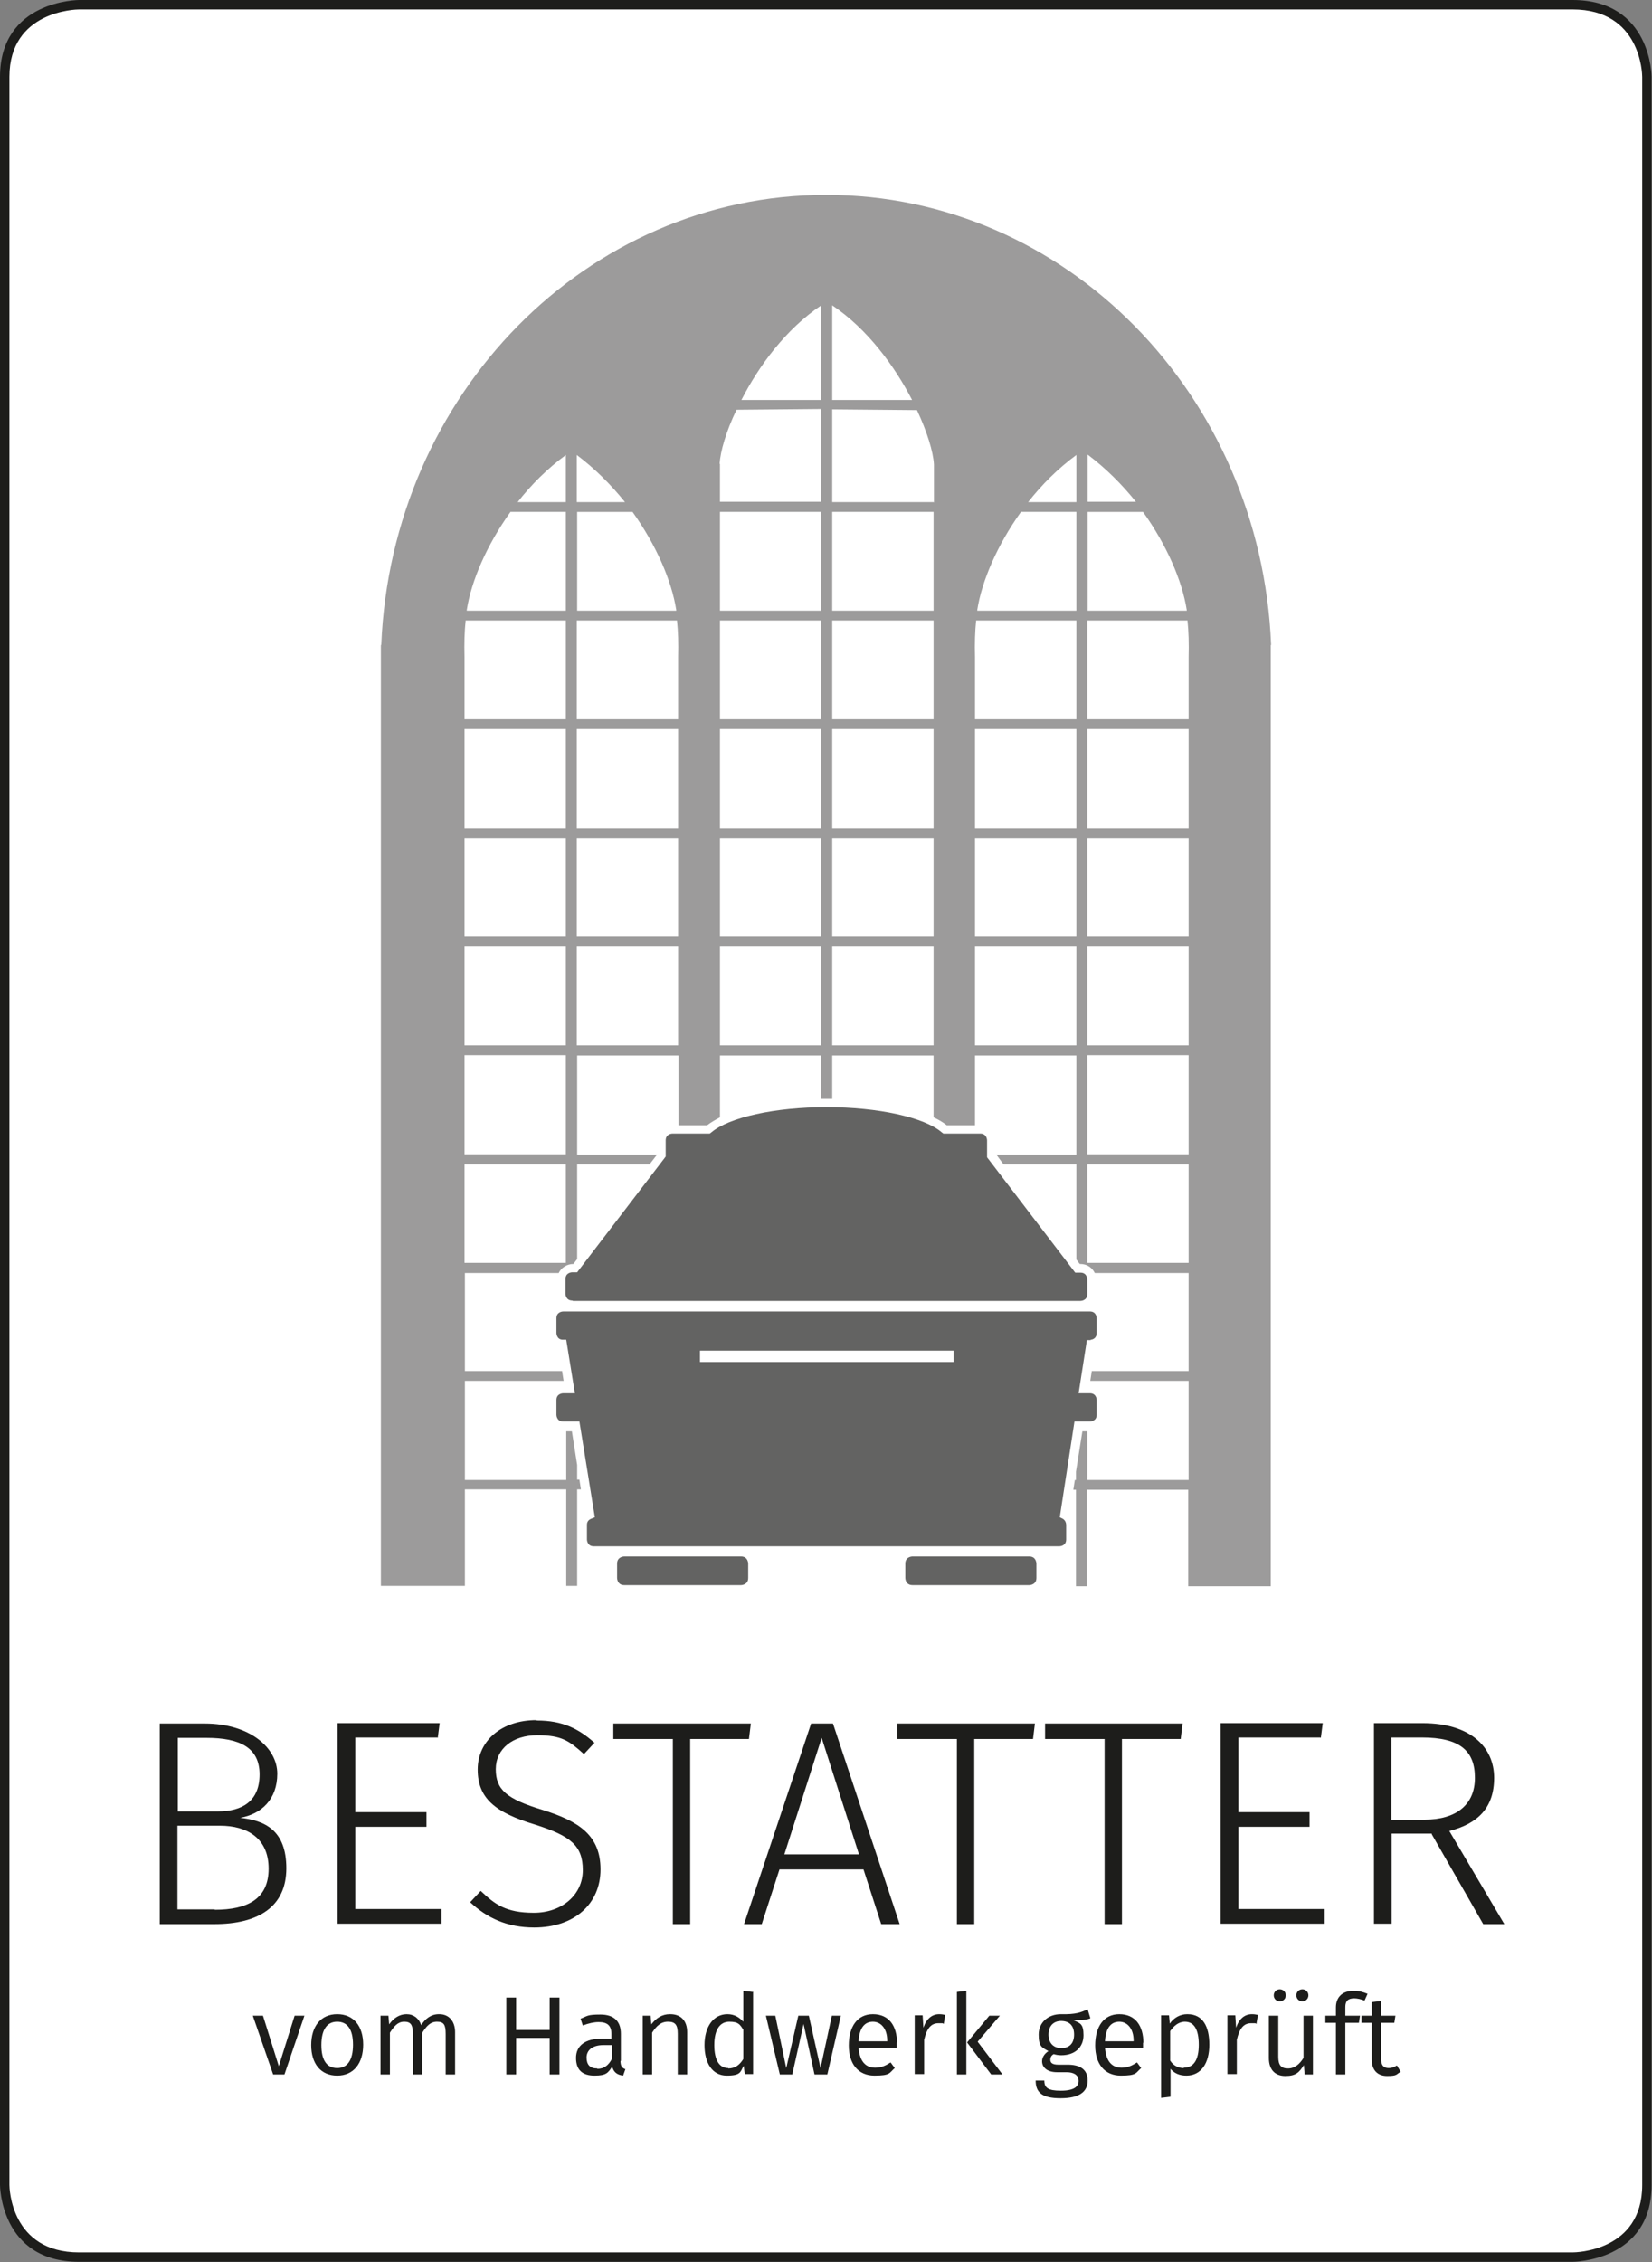
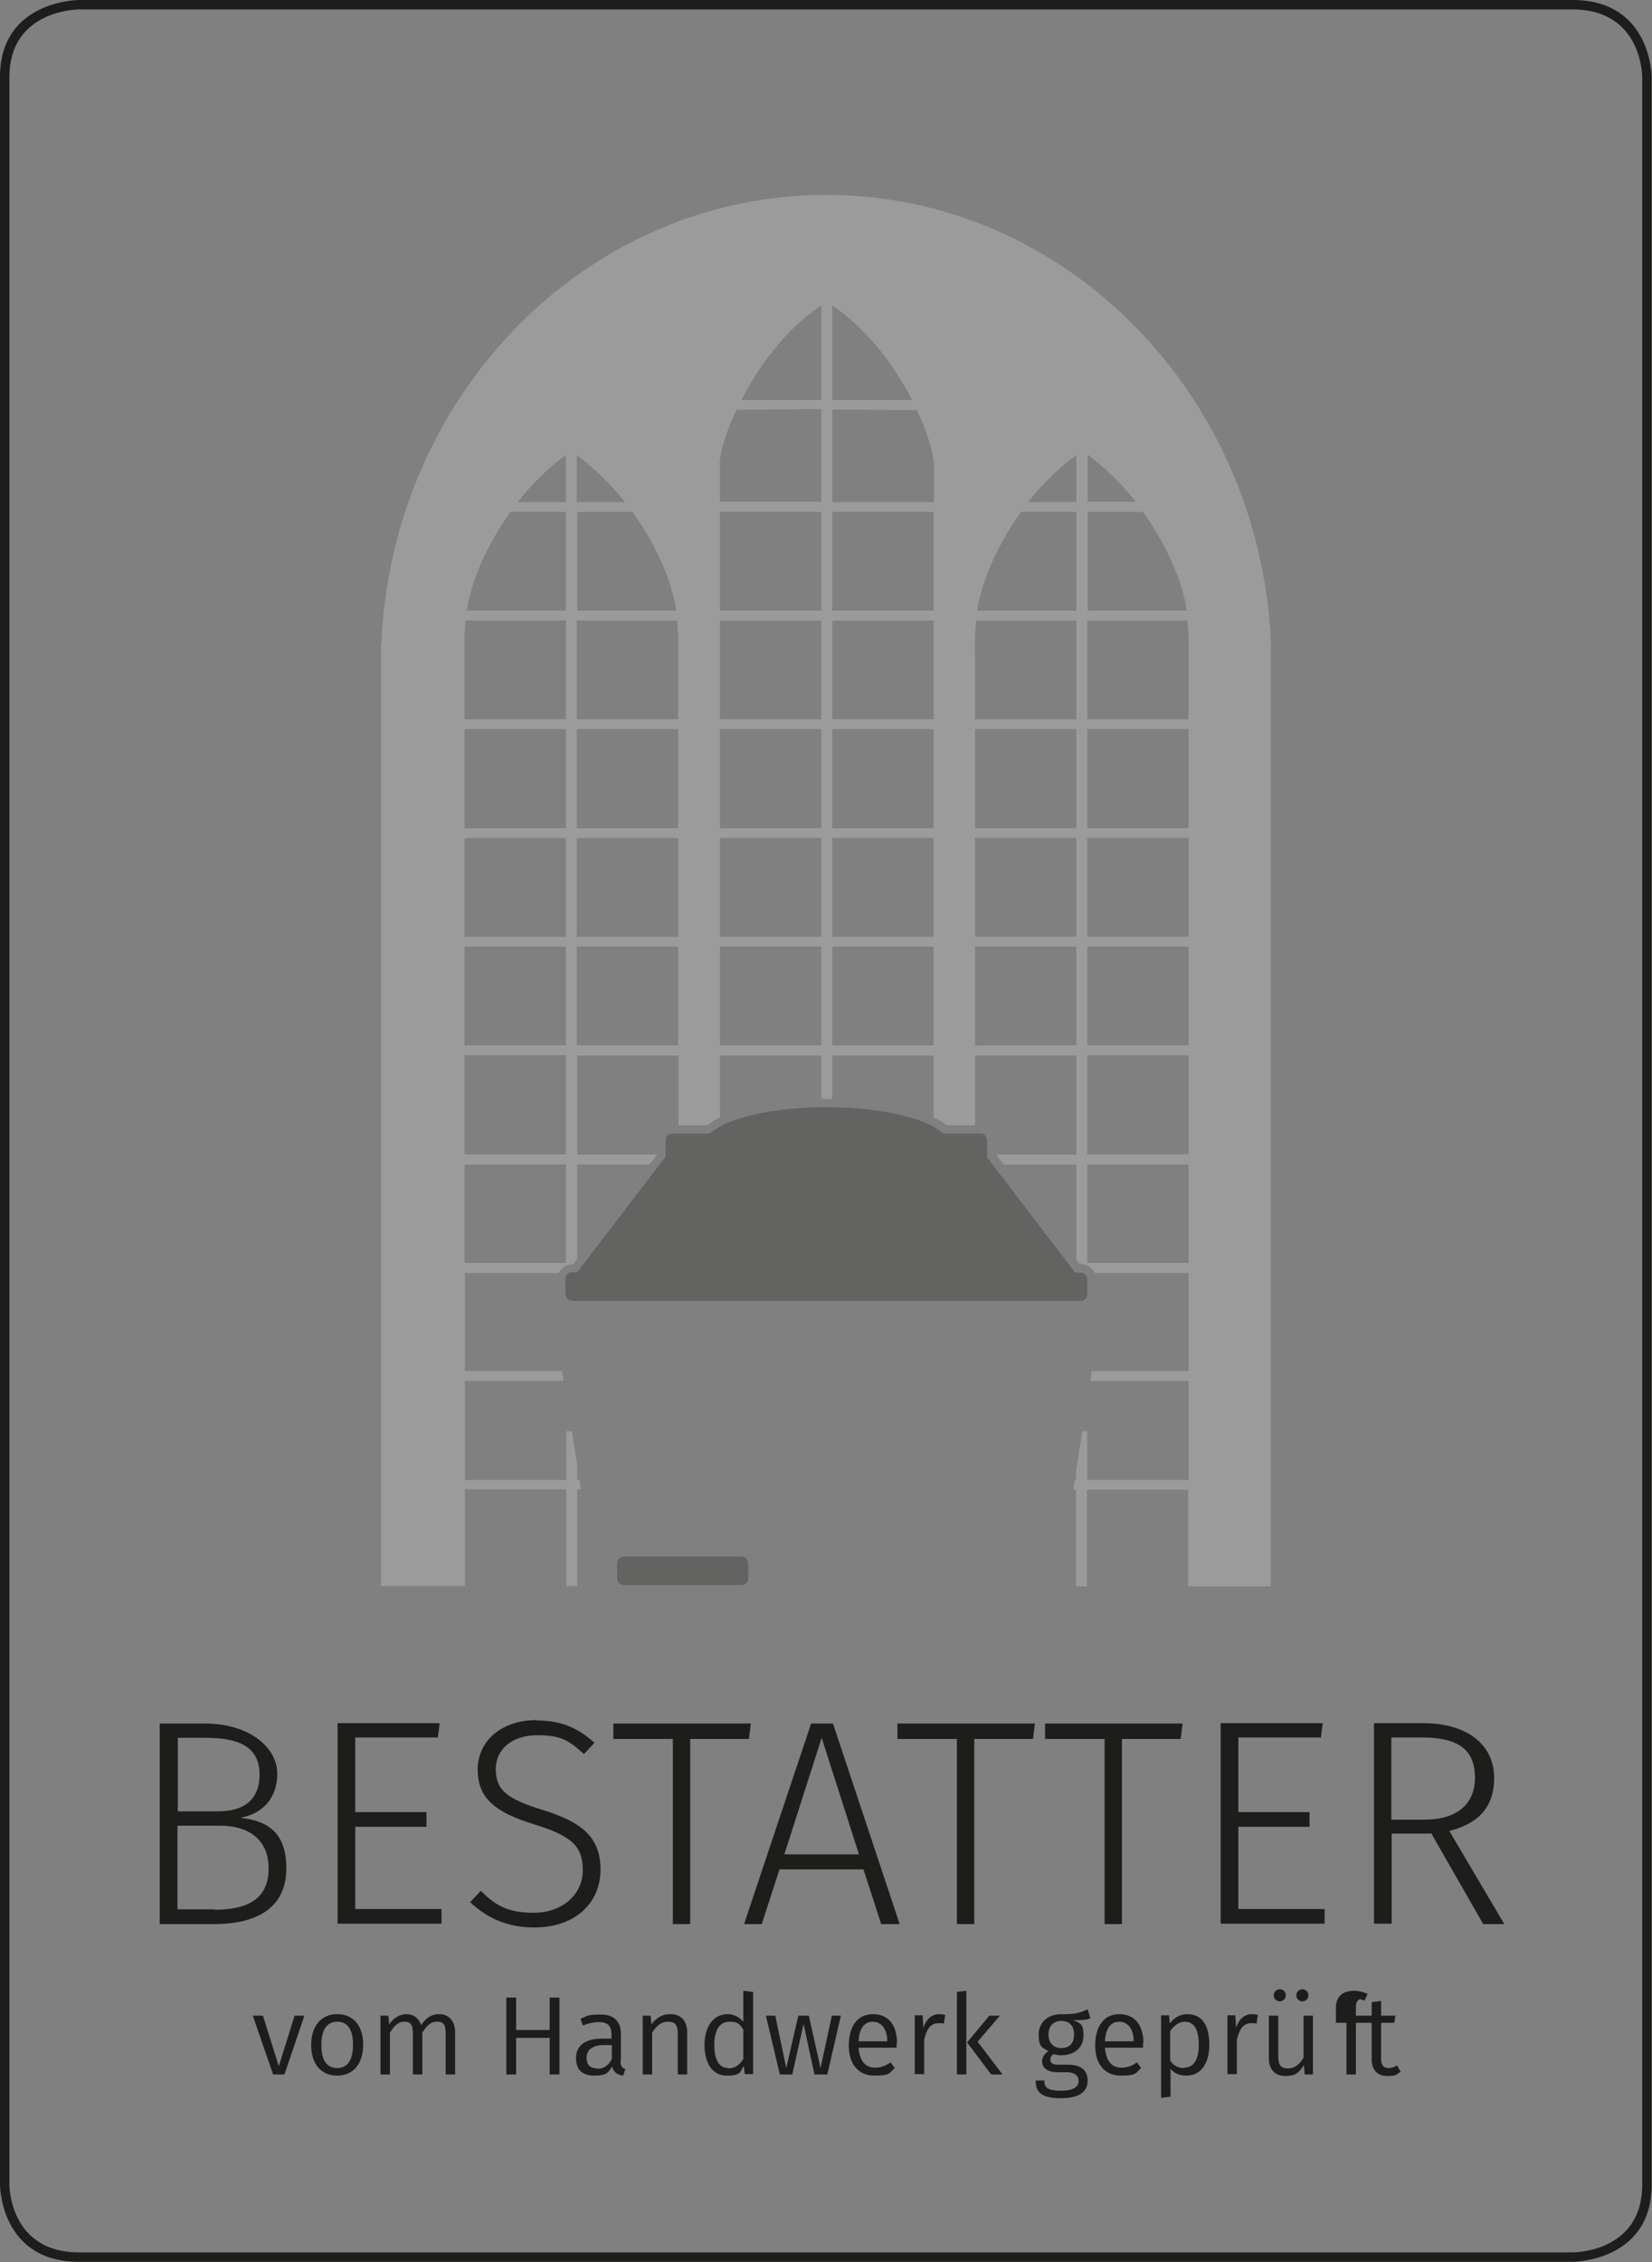
<svg xmlns="http://www.w3.org/2000/svg" id="Ebene_1" width="438.5" height="600.1" version="1.1" viewBox="0 0 438.5 600.1">
  <rect x="0" y="0" width="438.5" height="600.1" fill="#808080" stroke="none" />
  <defs>
    <style>
      .st0 {
        fill: none;
      }

      .st1 {
        fill: #9c9b9b;
      }

      .st2 {
        fill: #1d1d1b;
      }

      .st3 {
        fill: #636362;
      }

      .st4 {
        fill: #fff;
      }

      .st5 {
        clip-path: url(#clippath);
      }
    </style>
    <clipPath id="clippath">
      <rect class="st0" width="438.5" height="600.1" />
    </clipPath>
  </defs>
  <g class="st5">
-     <path class="st4" d="M21,598.8c-19.6,0-19.8-18.4-19.8-19.2V20.4C1.2,1.5,20.2,1.2,21,1.2h396.4c19.6,0,19.8,18.4,19.8,19.2v559.2c0,18.9-19,19.2-19.8,19.2h0H21Z" />
    <path class="st2" d="M417.4,2.5c18.2,0,18.5,17.2,18.5,17.9v559.2c0,17.7-17.8,17.9-18.5,17.9H21c-18.2,0-18.5-17.2-18.5-17.9V20.4C2.5,2.8,20.3,2.5,21,2.5h396.4M417.4,0H21S0,0,0,20.4v559.2s0,20.4,21,20.4h396.4s21,0,21-20.4V20.4s0-20.4-21-20.4" />
    <path class="st3" d="M165.7,412.9s-1.9,0-1.9,1.9v3.8s0,1.9,1.9,1.9h31s1.9,0,1.9-1.9v-3.8s0-1.9-1.9-1.9h-31Z" />
-     <path class="st3" d="M242.2,412.9s-1.9,0-1.9,1.9v3.8s0,1.9,1.9,1.9h31s1.9,0,1.9-1.9v-3.8s0-1.9-1.9-1.9h-31Z" />
-     <path class="st3" d="M289.5,355.4c.4,0,1.6-.3,1.6-1.8v-3.9c0,0,0-1.8-1.8-1.8h-139.8c0,0-1.8,0-1.8,1.8v3.9c0,0,0,1.7,1.6,1.8h1c0,0,2.3,14.2,2.3,14.2h-3.1c0,0-1.8,0-1.8,1.8v3.9c0,0,0,1.8,1.8,1.8h4.3l4.1,25.4-1,.4c-.7.3-1.1.8-1.1,1.6v3.9c0,0,0,1.8,1.8,1.8h123.6c0,0,1.8,0,1.8-1.8v-3.9c0-.4-.2-1.2-.9-1.6l-.8-.4,3.9-25.4h4.1c0,0,1.8,0,1.8-1.8v-3.9c0,0,0-1.8-1.8-1.8h-3l2.2-14.1h1ZM253.1,361.3h-67.3v-3h67.3v3Z" />
    <path class="st3" d="M152.1,345.1h134.7c0,0,1.8,0,1.8-1.8v-3.9c0,0,0-1.8-1.8-1.8h-1.4l-23.4-30.6v-.6s0-3.9,0-3.9c0,0,0-1.8-1.8-1.8h-9.8l-.4-.3c-4.6-4-16.9-6.7-30.6-6.7s-25.9,2.7-30.6,6.7l-.4.3h-9.9c0,0-1.8,0-1.8,1.8v4.3s-.3.4-.3.4l-23.2,30.3h-1.3c0,0-1.8,0-1.8,1.8v3.9c0,0,0,1.8,1.8,1.8" />
    <path class="st1" d="M337.4,171.1c-2.7-66.4-54.5-119.4-118.1-119.4s-115.4,53-118.1,119.4h-.1v249.6h22.3v-25.6h26.9v25.6h2.9v-25.6h1l-.4-2.6h-.6v-3.9l-1.4-8.9h-1.5v12.9h-26.9v-26.3h26.2l-.4-2.6h-25.8v-26h24.9c.7-1.5,2.3-2.4,3.9-2.4h0l1-1.3v-25.1h19.2l2-2.6h0s-21.2,0-21.2,0v-26.3h26.9v18.5h7.6c.9-.7,2.1-1.4,3.4-2.1v-16.4h26.9v11.5c.5,0,1,0,1.5,0s1,0,1.4,0v-11.5h26.9v16.4c1.3.6,2.5,1.3,3.5,2.1h7.5v-18.5h26.9v26.3h-21.2c0,.1,1.9,2.6,1.9,2.6h19.3v25.2l.9,1.2h.1c1.9,0,3.2,1,3.9,2.4h24.9v26h-25.7l-.4,2.6h26.1v26.3h-26.9v-12.9h-1.3l-1.7,10.7v2.2h-.3l-.4,2.6h.7v25.6h2.9v-25.6h26.9v25.6h21.9v-249.6h-.1ZM123.9,161.8c1.2-7.7,5.3-17.2,11.6-26h14.7v26.2h-26.3c0,0,0-.2,0-.2M123.6,164.6h26.6v26.2h-26.9v-16.5c-.1-3.7,0-6.8.3-9.7M150.2,219.7h-26.9v-26.3h26.9v26.3ZM150.2,248.5h-26.9v-26.2h26.9v26.2ZM123.3,251.1h26.9v26.2h-26.9v-26.2ZM150.2,335h-26.9v-26.1h26.9v26.1ZM150.2,306.2h-26.9v-26.3h26.9v26.3ZM150.2,133.2h-12.8c3.6-4.6,7.9-8.9,12.8-12.5v12.5ZM179.5,161.8c0,0,0,.2,0,.2h-26.3v-26.2h14.7c6.3,8.8,10.4,18.3,11.6,26M153.1,133.2v-12.5c4.8,3.6,9.1,7.9,12.8,12.5h-12.8ZM180,277.3h-26.9v-26.2h26.9v26.2ZM180,248.5h-26.9v-26.2h26.9v26.2ZM180,219.7h-26.9v-26.3h26.9v26.3ZM180,174.3v16.5h-26.9v-26.2h26.6c.3,2.9.4,6.1.3,9.7M191,123.1c.2-3.3,1.7-8.6,4.5-14.4l22.5-.2v24.6h-26.9v-10.1ZM218,277.3h-26.9v-26.2h26.9v26.2ZM218,248.5h-26.9v-26.2h26.9v26.2ZM218,219.7h-26.9v-26.3h26.9v26.3ZM218,190.8h-26.9v-26.2h26.9v26.2ZM218,162h-26.9v-26.2h26.9v26.2ZM218,106.1h-21.2c4.6-9,11.8-18.8,21.2-25.1v25.1ZM220.9,81c9.4,6.3,16.6,16.2,21.2,25.1h-21.2v-25.1ZM247.8,277.3h-26.9v-26.2h26.9v26.2ZM247.8,248.5h-26.9v-26.2h26.9v26.2ZM247.8,219.7h-26.9v-26.3h26.9v26.3ZM247.8,190.8h-26.9v-26.2h26.9v26.2ZM247.8,162h-26.9v-26.2h26.9v26.2ZM247.8,133.2h-26.9v-24.6l22.5.2c2.7,5.8,4.3,11,4.5,14.4v10.1ZM285.7,277.3h-26.9v-26.2s26.9,0,26.9,0v26.2ZM285.7,248.5h-26.9v-26.2h26.9v26.2ZM285.7,219.7h-26.9v-26.3h26.9v26.3ZM285.7,190.8h-26.9v-16.5c-.1-3.7,0-6.8.3-9.7h26.6v26.2ZM285.7,162h-26.3c0,0,0-.2,0-.2,1.2-7.7,5.3-17.2,11.6-26h14.7v26.2ZM285.7,133.2h-12.8c3.6-4.6,7.9-8.9,12.8-12.5v12.5ZM315,161.8c0,0,0,.2,0,.2h-26.3v-26.2h14.7c6.3,8.8,10.4,18.3,11.6,26M288.7,120.6c4.8,3.6,9.1,7.9,12.8,12.5h-12.8v-12.5ZM315.5,335h-26.9v-26.1h26.9v26.1ZM315.5,306.2h-26.9v-26.3h26.9v26.3ZM315.5,277.3h-26.9v-26.2h26.9v26.2ZM315.5,248.5h-26.9v-26.2h26.9v26.2ZM315.5,219.7h-26.9v-26.3h26.9v26.3ZM315.5,174.3v16.5h-26.9v-26.2h26.6c.3,2.9.4,6.1.3,9.7" />
-     <path class="st2" d="M371.8,549.6l-1-1.7c-.8.5-1.4.7-2.2.7-1.4,0-2-.8-2-2.4v-9.6h3.5l.3-1.9h-3.8v-3.9l-2.5.3v3.6h-2.7v1.9h2.7v9.7c0,2.8,1.5,4.4,4.1,4.4s2.4-.4,3.4-1M359.4,530.1c.8,0,1.8.2,2.8.6l.8-1.8c-1.2-.5-2.3-.8-3.7-.8-3.1,0-4.7,1.8-4.7,4.4v2.2h-2.8v1.9h2.8v13.7h2.5v-13.7h3.6l.3-1.9h-3.9v-2.3c0-1.6.7-2.3,2.4-2.3M348.5,550.3v-15.6h-2.5v11.2c-1,1.6-2.3,2.8-4.1,2.8s-2.6-.8-2.6-3.1v-10.9h-2.5v11.2c0,3.1,1.6,4.8,4.4,4.8s3.7-1,4.9-2.9l.2,2.5h2.1ZM345.7,527.7c-.9,0-1.6.7-1.6,1.6s.7,1.6,1.6,1.6,1.6-.7,1.6-1.6-.7-1.6-1.6-1.6M339.7,527.7c-.9,0-1.6.7-1.6,1.6s.7,1.6,1.6,1.6,1.6-.7,1.6-1.6-.7-1.6-1.6-1.6M332.3,534.3c-1.9,0-3.4,1.2-4.2,3.6l-.2-3.3h-2.1v15.6h2.5v-9.1c.7-3,1.8-4.4,3.8-4.4s.9,0,1.4.2l.4-2.4c-.4-.1-1-.2-1.5-.2M314.2,548.6c-1.5,0-2.8-.7-3.6-2v-7.8c.9-1.3,2.2-2.5,3.9-2.5,2.4,0,3.7,2,3.7,6.1s-1.4,6.1-4,6.1M315.1,534.3c-1.8,0-3.5.9-4.6,2.5l-.2-2.2h-2.1v21.9l2.5-.3v-7.4c1,1.2,2.4,1.8,4.2,1.8,4,0,6.1-3.4,6.1-8.2s-1.7-8.1-5.8-8.1M301,541.5h-7.7c.2-3.7,1.7-5.2,3.8-5.2s3.8,1.8,3.8,5v.2ZM303.5,542c0-4.7-2.2-7.7-6.4-7.7s-6.4,3.4-6.4,8.3,2.5,8,6.8,8,3.9-.7,5.4-2l-1.1-1.5c-1.4.9-2.5,1.4-4.1,1.4-2.4,0-4.1-1.5-4.4-5.3h10.1c0-.3,0-.8,0-1.4M281.6,536.1c2.3,0,3.5,1.3,3.5,3.6s-1.2,3.6-3.4,3.6-3.4-1.5-3.4-3.6,1.2-3.6,3.4-3.6M289.4,535.3l-.7-2.3c-1.7.8-3.1,1.4-7.1,1.3-3.4,0-5.9,2.2-5.9,5.4s.8,3.4,2.6,4.4c-1.1.7-1.7,1.7-1.7,2.7,0,1.5,1.2,2.9,4,2.9h2.5c2,0,3.2.8,3.2,2.3s-1.2,2.6-4.7,2.6-4.4-.8-4.4-2.7h-2.3c0,3.1,1.6,4.7,6.6,4.7s7.2-1.7,7.2-4.7-2.1-4.2-5.3-4.2h-2.5c-1.7,0-2.1-.6-2.1-1.3s.3-1.2.9-1.5c.6.2,1.3.3,2,.3,3.7,0,5.9-2.2,5.9-5.3s-.9-3.2-2.7-4c1.8,0,3.3,0,4.5-.5M259.5,541.6l5.9-6.9h-2.8l-5.9,7.1,6.4,8.5h3l-6.6-8.7ZM256.5,550.3v-22.2l-2.5.3v21.9h2.5ZM249.3,534.3c-1.9,0-3.4,1.2-4.2,3.6l-.2-3.3h-2.1v15.6h2.5v-9.1c.7-3,1.8-4.4,3.8-4.4s.9,0,1.4.2l.4-2.4c-.4-.1-1-.2-1.5-.2M235.6,541.5h-7.7c.2-3.7,1.7-5.2,3.8-5.2s3.8,1.8,3.8,5v.2ZM238.1,542c0-4.7-2.2-7.7-6.4-7.7s-6.4,3.4-6.4,8.3,2.5,8,6.8,8,3.9-.7,5.4-2l-1.1-1.5c-1.4.9-2.5,1.4-4.1,1.4-2.4,0-4.1-1.5-4.4-5.3h10.1c0-.3,0-.8,0-1.4M219.6,550.3l3.6-15.6h-2.4l-3,13.9-3.1-13.9h-2.8l-3.2,13.9-2.9-13.9h-2.5l3.7,15.6h3.3l3-13.4,2.9,13.4h3.4ZM193.3,548.6c-2.3,0-3.7-2-3.7-6.1s1.5-6.2,4-6.2,2.8.8,3.7,2.1v7.8c-1,1.6-2.2,2.5-4,2.5M199.8,528.4l-2.5-.3v8.2c-1-1.1-2.3-2-4.2-2-3.8,0-6.1,3.4-6.1,8.2s2.1,8.1,5.9,8.1,3.6-1,4.5-2.6l.3,2.2h2.2v-21.9ZM177.8,534.3c-2.1,0-3.7,1.1-4.9,2.7l-.2-2.3h-2.1v15.6h2.5v-11.1c1.1-1.7,2.3-2.9,4.2-2.9s2.6.8,2.6,3.2v10.8h2.5v-11.2c0-3-1.6-4.8-4.5-4.8M158.5,548.7c-1.9,0-2.8-1-2.8-2.9s1.5-3.3,4.5-3.3h2.2v3.7c-.9,1.7-2.1,2.6-3.8,2.6M164.8,546.7v-7.2c0-3.2-1.7-5.1-5.4-5.1s-3.4.4-5.3,1.1l.6,1.8c1.6-.6,3-.9,4.2-.9,2.3,0,3.4.9,3.4,3.2v1.2h-2.6c-4.3,0-6.8,1.8-6.8,5.1s1.8,4.7,4.9,4.7,3.6-.7,4.7-2.4c.4,1.6,1.4,2.2,2.9,2.4l.6-1.7c-.8-.3-1.3-.7-1.3-2.2M145.9,540.6v9.7h2.6v-20.4h-2.6v8.6h-8.9v-8.6h-2.6v20.4h2.6v-9.7h8.9ZM116.5,534.3c-2.1,0-3.6,1.2-4.7,2.9-.6-1.8-2-2.9-3.9-2.9s-3.5,1.1-4.6,2.7l-.2-2.3h-2.1v15.6h2.5v-11.1c1.1-1.7,2.1-2.9,3.8-2.9s2.3.8,2.3,3.2v10.8h2.5v-11.1c1.1-1.7,2.1-2.9,3.9-2.9s2.3.8,2.3,3.2v10.8h2.5v-11.2c0-2.9-1.6-4.8-4.2-4.8M89.5,536.3c2.7,0,4.2,2,4.2,6.1s-1.5,6.2-4.2,6.2-4.2-2-4.2-6.1,1.5-6.2,4.2-6.2M89.5,534.3c-4.4,0-6.9,3.3-6.9,8.2s2.5,8.1,6.9,8.1,6.9-3.3,6.9-8.2-2.5-8.1-6.9-8.1M75.5,550.3l5.3-15.6h-2.6l-4.2,13.4-4.2-13.4h-2.7l5.4,15.6h3Z" />
+     <path class="st2" d="M371.8,549.6l-1-1.7c-.8.5-1.4.7-2.2.7-1.4,0-2-.8-2-2.4v-9.6h3.5l.3-1.9h-3.8v-3.9l-2.5.3v3.6h-2.7v1.9h2.7v9.7c0,2.8,1.5,4.4,4.1,4.4s2.4-.4,3.4-1M359.4,530.1c.8,0,1.8.2,2.8.6l.8-1.8c-1.2-.5-2.3-.8-3.7-.8-3.1,0-4.7,1.8-4.7,4.4v2.2v1.9h2.8v13.7h2.5v-13.7h3.6l.3-1.9h-3.9v-2.3c0-1.6.7-2.3,2.4-2.3M348.5,550.3v-15.6h-2.5v11.2c-1,1.6-2.3,2.8-4.1,2.8s-2.6-.8-2.6-3.1v-10.9h-2.5v11.2c0,3.1,1.6,4.8,4.4,4.8s3.7-1,4.9-2.9l.2,2.5h2.1ZM345.7,527.7c-.9,0-1.6.7-1.6,1.6s.7,1.6,1.6,1.6,1.6-.7,1.6-1.6-.7-1.6-1.6-1.6M339.7,527.7c-.9,0-1.6.7-1.6,1.6s.7,1.6,1.6,1.6,1.6-.7,1.6-1.6-.7-1.6-1.6-1.6M332.3,534.3c-1.9,0-3.4,1.2-4.2,3.6l-.2-3.3h-2.1v15.6h2.5v-9.1c.7-3,1.8-4.4,3.8-4.4s.9,0,1.4.2l.4-2.4c-.4-.1-1-.2-1.5-.2M314.2,548.6c-1.5,0-2.8-.7-3.6-2v-7.8c.9-1.3,2.2-2.5,3.9-2.5,2.4,0,3.7,2,3.7,6.1s-1.4,6.1-4,6.1M315.1,534.3c-1.8,0-3.5.9-4.6,2.5l-.2-2.2h-2.1v21.9l2.5-.3v-7.4c1,1.2,2.4,1.8,4.2,1.8,4,0,6.1-3.4,6.1-8.2s-1.7-8.1-5.8-8.1M301,541.5h-7.7c.2-3.7,1.7-5.2,3.8-5.2s3.8,1.8,3.8,5v.2ZM303.5,542c0-4.7-2.2-7.7-6.4-7.7s-6.4,3.4-6.4,8.3,2.5,8,6.8,8,3.9-.7,5.4-2l-1.1-1.5c-1.4.9-2.5,1.4-4.1,1.4-2.4,0-4.1-1.5-4.4-5.3h10.1c0-.3,0-.8,0-1.4M281.6,536.1c2.3,0,3.5,1.3,3.5,3.6s-1.2,3.6-3.4,3.6-3.4-1.5-3.4-3.6,1.2-3.6,3.4-3.6M289.4,535.3l-.7-2.3c-1.7.8-3.1,1.4-7.1,1.3-3.4,0-5.9,2.2-5.9,5.4s.8,3.4,2.6,4.4c-1.1.7-1.7,1.7-1.7,2.7,0,1.5,1.2,2.9,4,2.9h2.5c2,0,3.2.8,3.2,2.3s-1.2,2.6-4.7,2.6-4.4-.8-4.4-2.7h-2.3c0,3.1,1.6,4.7,6.6,4.7s7.2-1.7,7.2-4.7-2.1-4.2-5.3-4.2h-2.5c-1.7,0-2.1-.6-2.1-1.3s.3-1.2.9-1.5c.6.2,1.3.3,2,.3,3.7,0,5.9-2.2,5.9-5.3s-.9-3.2-2.7-4c1.8,0,3.3,0,4.5-.5M259.5,541.6l5.9-6.9h-2.8l-5.9,7.1,6.4,8.5h3l-6.6-8.7ZM256.5,550.3v-22.2l-2.5.3v21.9h2.5ZM249.3,534.3c-1.9,0-3.4,1.2-4.2,3.6l-.2-3.3h-2.1v15.6h2.5v-9.1c.7-3,1.8-4.4,3.8-4.4s.9,0,1.4.2l.4-2.4c-.4-.1-1-.2-1.5-.2M235.6,541.5h-7.7c.2-3.7,1.7-5.2,3.8-5.2s3.8,1.8,3.8,5v.2ZM238.1,542c0-4.7-2.2-7.7-6.4-7.7s-6.4,3.4-6.4,8.3,2.5,8,6.8,8,3.9-.7,5.4-2l-1.1-1.5c-1.4.9-2.5,1.4-4.1,1.4-2.4,0-4.1-1.5-4.4-5.3h10.1c0-.3,0-.8,0-1.4M219.6,550.3l3.6-15.6h-2.4l-3,13.9-3.1-13.9h-2.8l-3.2,13.9-2.9-13.9h-2.5l3.7,15.6h3.3l3-13.4,2.9,13.4h3.4ZM193.3,548.6c-2.3,0-3.7-2-3.7-6.1s1.5-6.2,4-6.2,2.8.8,3.7,2.1v7.8c-1,1.6-2.2,2.5-4,2.5M199.8,528.4l-2.5-.3v8.2c-1-1.1-2.3-2-4.2-2-3.8,0-6.1,3.4-6.1,8.2s2.1,8.1,5.9,8.1,3.6-1,4.5-2.6l.3,2.2h2.2v-21.9ZM177.8,534.3c-2.1,0-3.7,1.1-4.9,2.7l-.2-2.3h-2.1v15.6h2.5v-11.1c1.1-1.7,2.3-2.9,4.2-2.9s2.6.8,2.6,3.2v10.8h2.5v-11.2c0-3-1.6-4.8-4.5-4.8M158.5,548.7c-1.9,0-2.8-1-2.8-2.9s1.5-3.3,4.5-3.3h2.2v3.7c-.9,1.7-2.1,2.6-3.8,2.6M164.8,546.7v-7.2c0-3.2-1.7-5.1-5.4-5.1s-3.4.4-5.3,1.1l.6,1.8c1.6-.6,3-.9,4.2-.9,2.3,0,3.4.9,3.4,3.2v1.2h-2.6c-4.3,0-6.8,1.8-6.8,5.1s1.8,4.7,4.9,4.7,3.6-.7,4.7-2.4c.4,1.6,1.4,2.2,2.9,2.4l.6-1.7c-.8-.3-1.3-.7-1.3-2.2M145.9,540.6v9.7h2.6v-20.4h-2.6v8.6h-8.9v-8.6h-2.6v20.4h2.6v-9.7h8.9ZM116.5,534.3c-2.1,0-3.6,1.2-4.7,2.9-.6-1.8-2-2.9-3.9-2.9s-3.5,1.1-4.6,2.7l-.2-2.3h-2.1v15.6h2.5v-11.1c1.1-1.7,2.1-2.9,3.8-2.9s2.3.8,2.3,3.2v10.8h2.5v-11.1c1.1-1.7,2.1-2.9,3.9-2.9s2.3.8,2.3,3.2v10.8h2.5v-11.2c0-2.9-1.6-4.8-4.2-4.8M89.5,536.3c2.7,0,4.2,2,4.2,6.1s-1.5,6.2-4.2,6.2-4.2-2-4.2-6.1,1.5-6.2,4.2-6.2M89.5,534.3c-4.4,0-6.9,3.3-6.9,8.2s2.5,8.1,6.9,8.1,6.9-3.3,6.9-8.2-2.5-8.1-6.9-8.1M75.5,550.3l5.3-15.6h-2.6l-4.2,13.4-4.2-13.4h-2.7l5.4,15.6h3Z" />
    <path class="st2" d="M378.2,482.7h-8.9v-21.8h8.1c10.2,0,14.1,3.6,14.1,10.7s-4.9,11.1-13.4,11.1M380,486.5l13.7,23.9h5.6l-14.6-24.7c7.5-1.9,11.9-6.1,11.9-14.1s-6.1-14.5-19-14.5h-12.9v53.2h4.7v-23.9h10.7ZM350.6,461l.5-3.9h-27.1v53.2h27.6v-3.9h-22.9v-21.8h18.9v-3.9h-18.9v-19.8h21.8ZM313.4,461.3l.5-4.1h-36.5v4.1h15.8v49.1h4.6v-49.1h15.6ZM274.2,461.3l.5-4.1h-36.5v4.1h15.8v49.1h4.6v-49.1h15.6ZM228,491.9h-19.8l9.9-30.9,9.9,30.9ZM229.2,495.9l4.7,14.5h4.9l-17.7-53.2h-5.8l-17.8,53.2h4.7l4.7-14.5h22.4ZM198.8,461.3l.5-4.1h-36.5v4.1h15.8v49.1h4.6v-49.1h15.6ZM142.4,456.3c-9.3,0-15.6,5.5-15.6,13.1s4.6,11.4,15.2,14.6c9.5,3,12.7,5.6,12.7,12.1s-5.5,11.3-13,11.3-10.4-2.3-14.1-5.8l-2.8,3c4.4,4.1,9.7,6.7,17,6.7,10.7,0,17.6-6.3,17.6-15.4s-5.8-12.8-15.4-15.8c-9.6-2.9-12.4-5.4-12.4-10.8s4.5-9,11-9,8.5,1.5,12.4,5l2.8-3c-4.2-3.7-8.4-5.9-15.3-5.9M116.2,461l.5-3.9h-27.1v53.2h27.6v-3.9h-22.9v-21.8h18.9v-3.9h-18.9v-19.8h21.8ZM57,506.5h-9.9v-22.2h11.3c7.2,0,12.9,3.3,12.9,11.4s-5.7,10.9-14.3,10.9M47.1,461h7.7c8.9,0,14.1,2.6,14.1,9.7s-4.6,9.8-11,9.8h-10.7v-19.5ZM63.8,482.2c5.6-1,9.8-4.9,9.8-11.7s-7.2-13.3-19.3-13.3h-11.9v53.2h14.5c11.7,0,19.1-4.6,19.1-14.8s-5.8-12.7-12.3-13.4" />
  </g>
</svg>